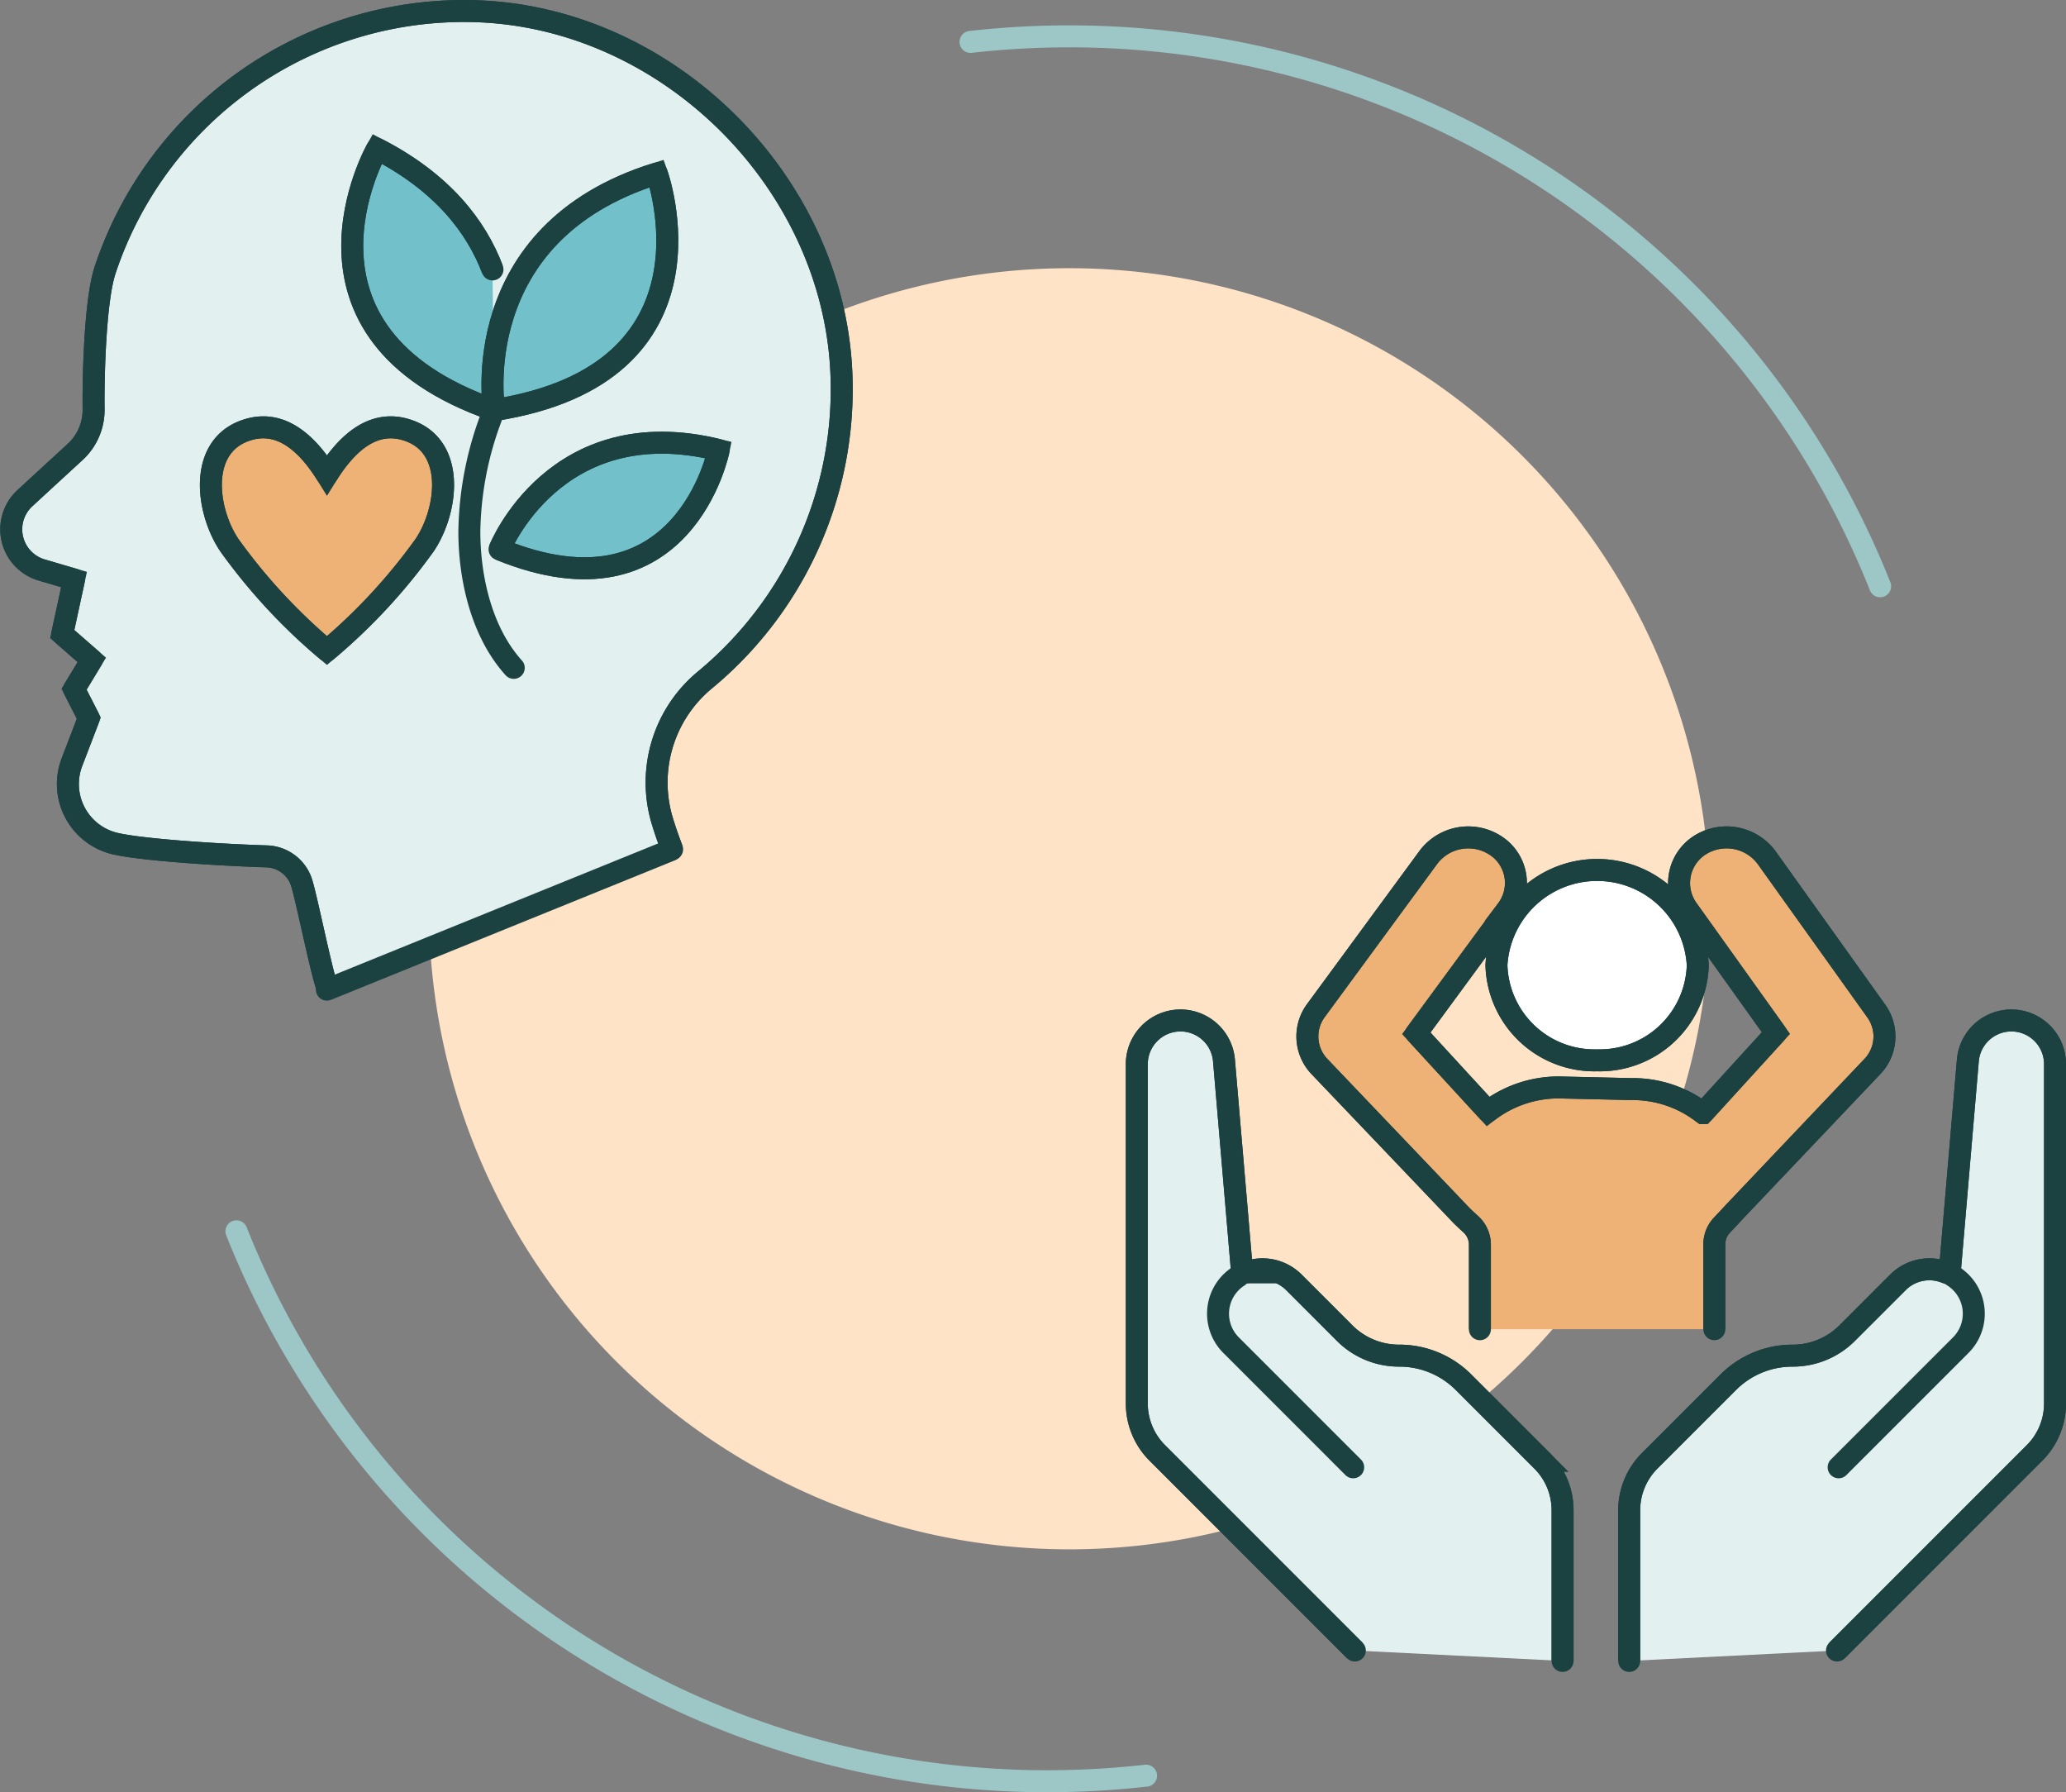
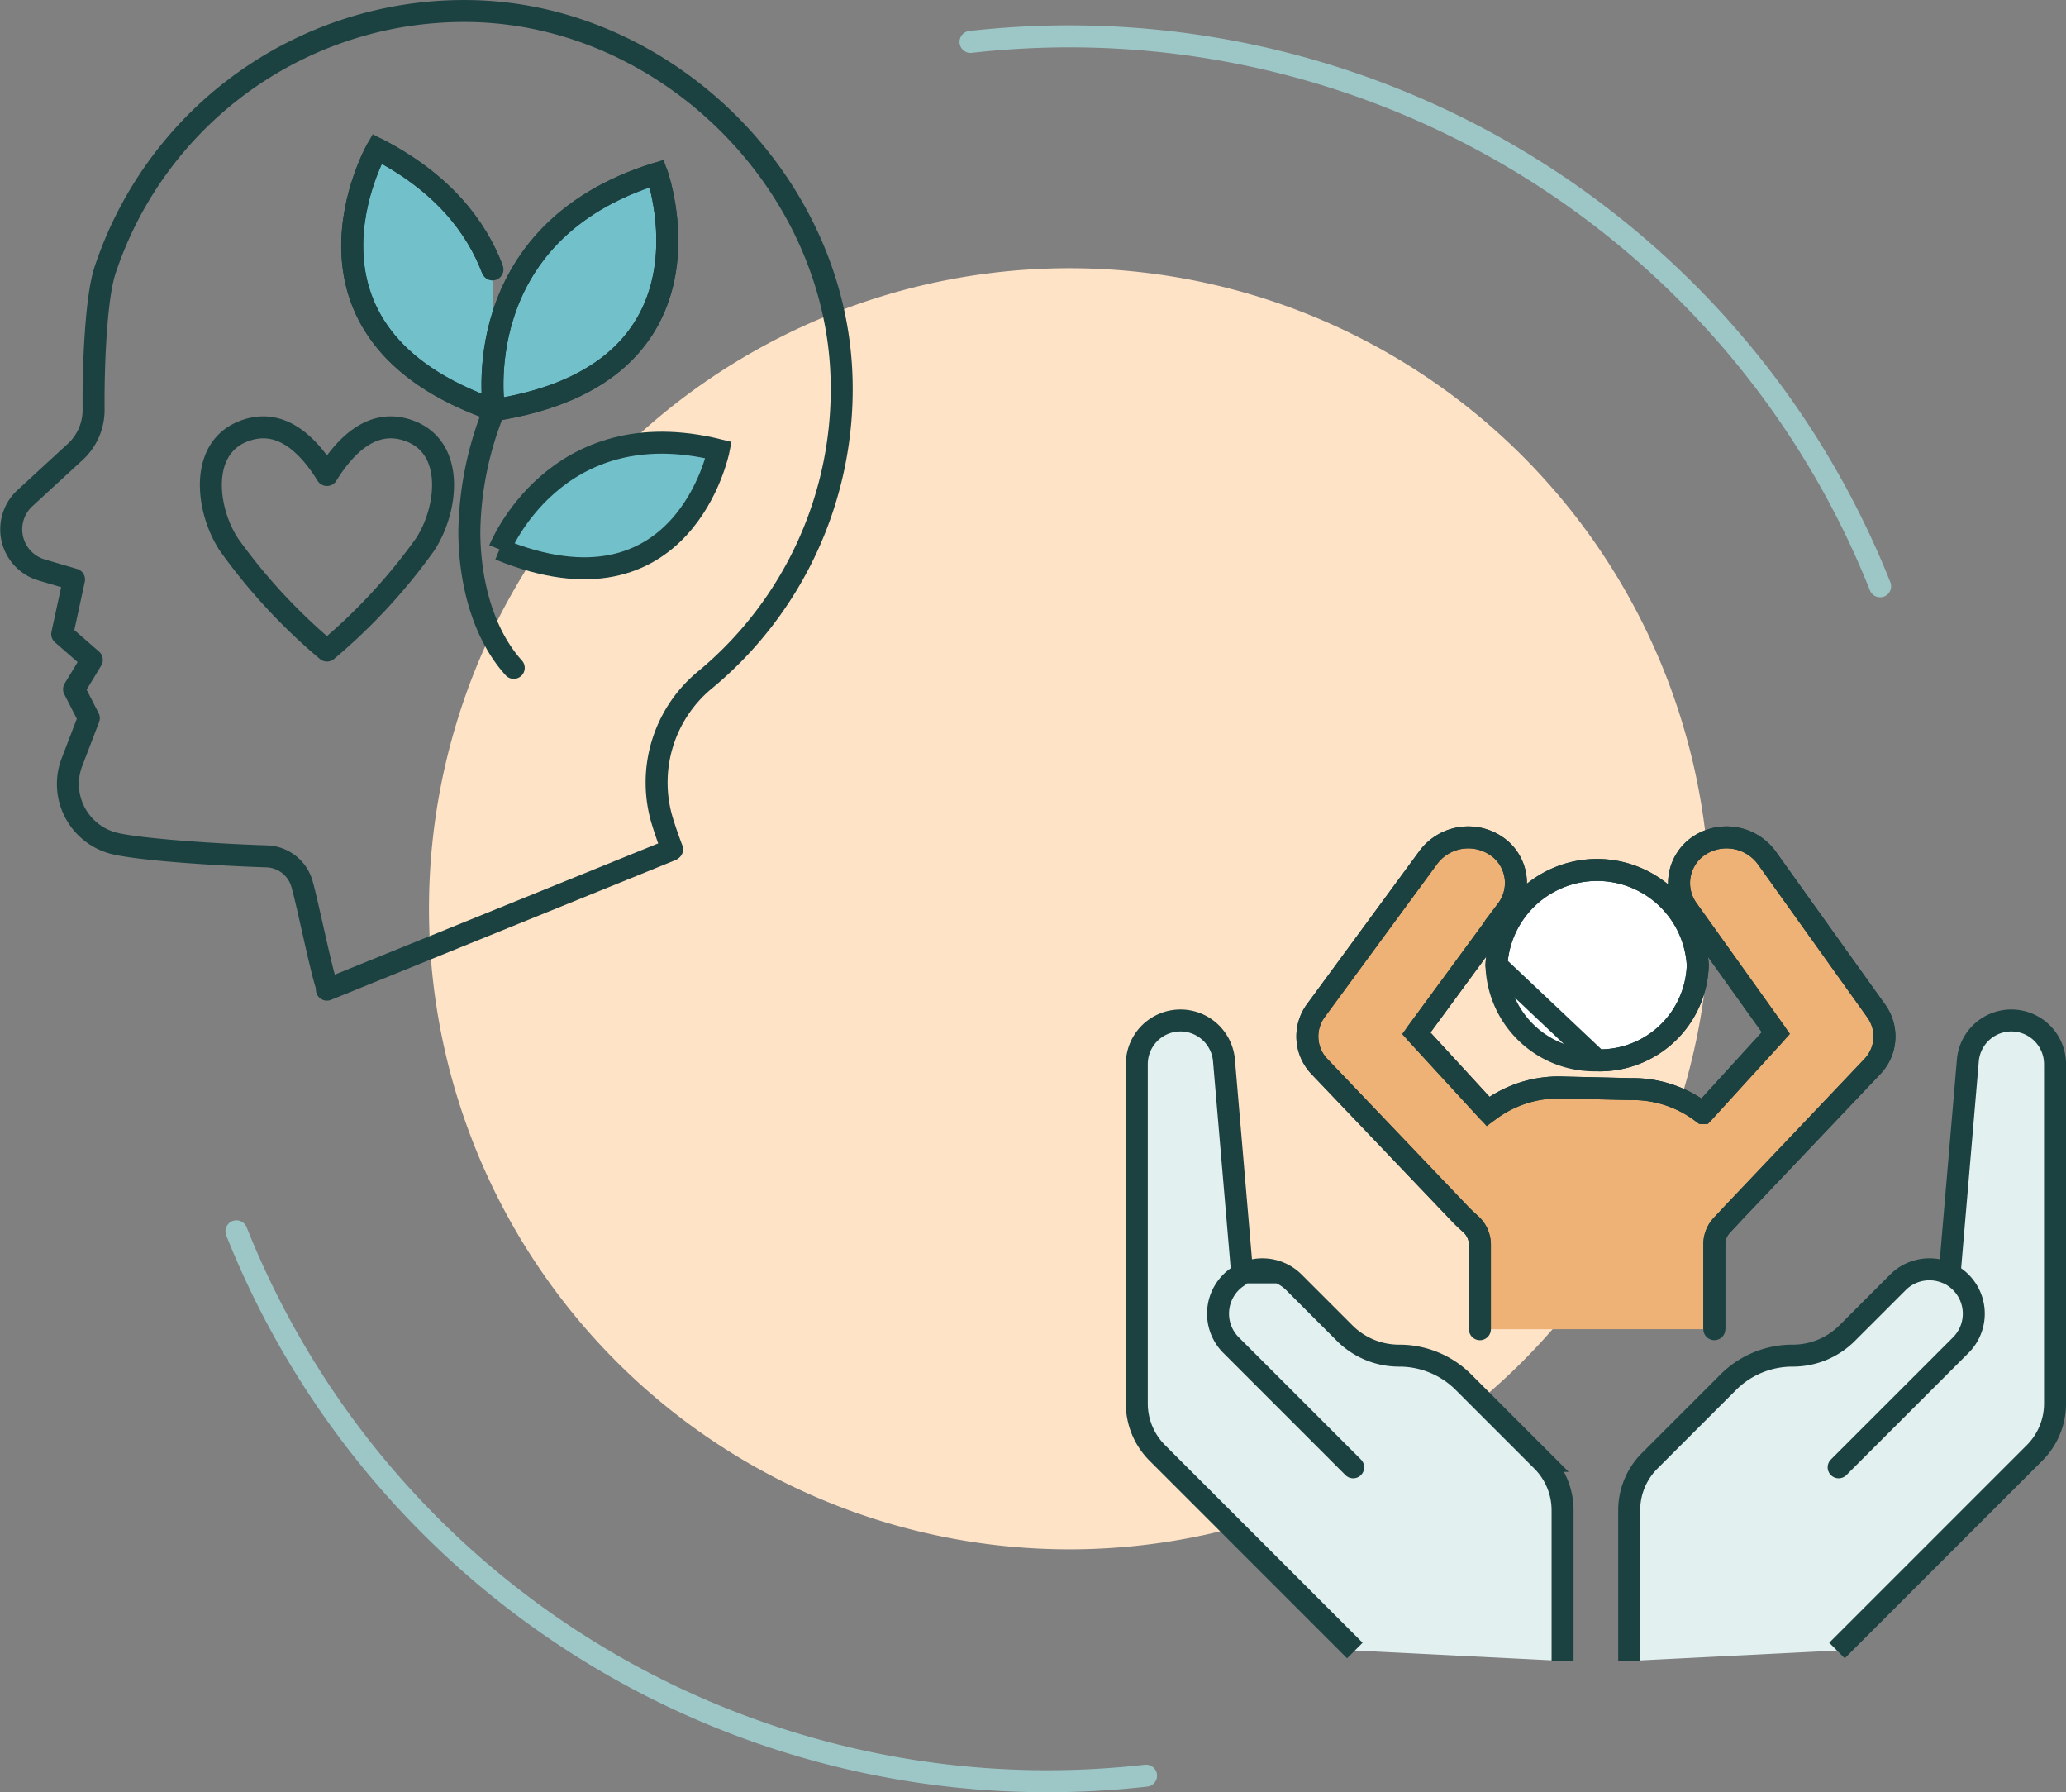
<svg xmlns="http://www.w3.org/2000/svg" width="188.073" height="163.116" viewBox="0 0 188.073 163.116">
  <rect x="0" y="0" width="188.073" height="163.116" fill="#808080" stroke="none" />
  <g id="Group_2049" data-name="Group 2049" transform="translate(-1319.997 -968.998)">
    <g id="Group_1508" data-name="Group 1508" transform="translate(1332.467 961.002)">
      <g id="Group_1509" data-name="Group 1509" transform="translate(0 -0.002)">
        <path id="Path_2726" data-name="Path 2726" d="M551.38,119.872a79.427,79.427,0,0,0-73.8-50.049,80.306,80.306,0,0,0-9,.505h-.005" transform="translate(-392.697 -58.516)" fill="none" stroke="#9dc7c7" stroke-linecap="round" stroke-linejoin="round" stroke-width="2" />
        <path id="Path_2728" data-name="Path 2728" d="M280.761,258.445a58.3,58.3,0,1,1-58.3-58.3,58.3,58.3,0,0,1,58.3,58.3" transform="translate(-137.579 -167.736)" fill="#ffe3c7" />
        <g id="Group_2040" data-name="Group 2040" transform="translate(90.338 83.536)">
          <g id="Group_2041" data-name="Group 2041" transform="translate(0.678 0.678)">
            <path id="Path_4292" data-name="Path 4292" d="M264.5,151.5l17.987-17.987a6.354,6.354,0,0,0,1.861-4.493V98.136a3.975,3.975,0,0,0-7.936-.338l-1.627,19.055-.4.231a4.045,4.045,0,0,0-4.337.906l-4.625,4.625a6.989,6.989,0,0,1-4.942,2.047h-.037a8.26,8.26,0,0,0-5.841,2.419l-7.157,7.157a6.354,6.354,0,0,0-1.861,4.493v13.716" transform="translate(-200.76 -77.496)" fill="#e2f0f0" stroke="#1b4141" stroke-width="2" />
-             <path id="Path_4293" data-name="Path 4293" d="M264.5,151.5l17.987-17.987a6.354,6.354,0,0,0,1.861-4.493V98.136a3.975,3.975,0,0,0-7.936-.338l-1.627,19.055-.4.231a4.045,4.045,0,0,0-4.337.906l-4.625,4.625a6.989,6.989,0,0,1-4.942,2.047h-.037a8.26,8.26,0,0,0-5.841,2.419l-7.157,7.157a6.354,6.354,0,0,0-1.861,4.493v13.716" transform="translate(-200.76 -77.496)" fill="none" stroke="#1b4141" stroke-linecap="round" stroke-linejoin="round" stroke-width="2" />
            <path id="Path_4294" data-name="Path 4294" d="M358.512,219.3a4.047,4.047,0,0,1,.689,6.272l-11.12,11.12" transform="translate(-284.191 -179.364)" fill="none" stroke="#1b4141" stroke-linecap="round" stroke-linejoin="round" stroke-width="2" />
            <path id="Path_4295" data-name="Path 4295" d="M24.407,151.5,6.42,133.511a6.354,6.354,0,0,1-1.861-4.493V98.136a3.975,3.975,0,0,1,7.936-.338l1.627,19.055.4.231a4.045,4.045,0,0,1,4.337.906l4.625,4.625a6.989,6.989,0,0,0,4.942,2.047h.037A8.26,8.26,0,0,1,34.3,127.08l7.157,7.157a6.354,6.354,0,0,1,1.861,4.493v13.716" transform="translate(-4.559 -77.496)" fill="#e2f0f0" stroke="#1b4141" stroke-width="2" />
-             <path id="Path_4296" data-name="Path 4296" d="M24.407,151.5,6.42,133.511a6.354,6.354,0,0,1-1.861-4.493V98.136a3.975,3.975,0,0,1,7.936-.338l1.627,19.055.4.231a4.045,4.045,0,0,1,4.337.906l4.625,4.625a6.989,6.989,0,0,0,4.942,2.047h.037A8.26,8.26,0,0,1,34.3,127.08l7.157,7.157a6.354,6.354,0,0,1,1.861,4.493v13.716" transform="translate(-4.559 -77.496)" fill="none" stroke="#1b4141" stroke-linecap="round" stroke-linejoin="round" stroke-width="2" />
            <path id="Path_4297" data-name="Path 4297" d="M46.187,219.3a4.047,4.047,0,0,0-.689,6.272l11.12,11.12" transform="translate(-36.92 -179.364)" fill="none" stroke="#1b4141" stroke-linecap="round" stroke-linejoin="round" stroke-width="2" />
            <path id="Path_4298" data-name="Path 4298" d="M189.756,37.812a8.924,8.924,0,0,0,9.164-8.662,9.179,9.179,0,0,0-18.329,0,8.924,8.924,0,0,0,9.164,8.662" transform="translate(-147.853 -17.525)" fill="#fff" stroke="#1b4141" stroke-width="2" />
-             <path id="Path_4299" data-name="Path 4299" d="M189.756,37.812a8.924,8.924,0,0,0,9.164-8.662,9.179,9.179,0,0,0-18.329,0A8.924,8.924,0,0,0,189.756,37.812Z" transform="translate(-147.853 -17.525)" fill="none" stroke="#1b4141" stroke-linecap="round" stroke-linejoin="round" stroke-width="2" />
+             <path id="Path_4299" data-name="Path 4299" d="M189.756,37.812a8.924,8.924,0,0,0,9.164-8.662,9.179,9.179,0,0,0-18.329,0Z" transform="translate(-147.853 -17.525)" fill="none" stroke="#1b4141" stroke-linecap="round" stroke-linejoin="round" stroke-width="2" />
            <path id="Path_4300" data-name="Path 4300" d="M125.092,49.317V41.57a2.512,2.512,0,0,1,.692-1.721c.392-.416.847-.9,1.068-1.144l12.664-13.334a3.961,3.961,0,0,0,.311-5.018L129.841,6.382a4.539,4.539,0,0,0-6.19-1.039,4.1,4.1,0,0,0-.962,5.816l8.01,11.207-6.64,7.283a10.435,10.435,0,0,0-6.543-2.183l-6.135-.141a10.543,10.543,0,0,0-6.892,2.171l-6.53-7.109,8.236-11.214a4.065,4.065,0,0,0-.57-5.54,4.54,4.54,0,0,0-6.539.706L88.825,20.311a3.963,3.963,0,0,0,.291,5.072l12.791,13.409c.227.248.629.623,1,.96a2.518,2.518,0,0,1,.843,1.868v7.7" transform="translate(-72.517 -4.559)" fill="#eeb276" stroke="#1b4141" stroke-width="2" />
            <path id="Path_4301" data-name="Path 4301" d="M125.092,49.317V41.57a2.512,2.512,0,0,1,.692-1.721c.392-.416.847-.9,1.068-1.144l12.664-13.334a3.961,3.961,0,0,0,.311-5.018L129.841,6.382a4.539,4.539,0,0,0-6.19-1.039,4.1,4.1,0,0,0-.962,5.816l8.01,11.207-6.64,7.283a10.435,10.435,0,0,0-6.543-2.183l-6.135-.141a10.543,10.543,0,0,0-6.892,2.171l-6.53-7.109,8.236-11.214a4.065,4.065,0,0,0-.57-5.54,4.54,4.54,0,0,0-6.539.706L88.825,20.311a3.963,3.963,0,0,0,.291,5.072l12.791,13.409c.227.248.629.623,1,.96a2.518,2.518,0,0,1,.843,1.868v7.7" transform="translate(-72.517 -4.559)" fill="none" stroke="#1b4141" stroke-linecap="round" stroke-linejoin="round" stroke-width="2" />
          </g>
        </g>
        <path id="Path_4314" data-name="Path 4314" d="M551.38,119.872a79.427,79.427,0,0,0-73.8-50.049,80.306,80.306,0,0,0-9,.505h-.005" transform="translate(560.433 239.937) rotate(180)" fill="none" stroke="#9dc7c7" stroke-linecap="round" stroke-linejoin="round" stroke-width="2" />
      </g>
    </g>
    <g id="Group_2045" data-name="Group 2045" transform="translate(-3 -19.796)">
      <g id="Group_2043" data-name="Group 2043" transform="translate(1260.119 978.895)">
        <g id="Group_2044" data-name="Group 2044" transform="translate(63 10)">
-           <path id="Path_4302" data-name="Path 4302" d="M33.3,93.351c-.534-1.417-1.942-8.464-2.351-9.585A3.45,3.45,0,0,0,27.818,81.5c-4.83-.154-11.7-.63-13.912-1.19a5.57,5.57,0,0,1-3.815-7.4l1.531-3.991-1.345-2.633,1.617-2.67L9.2,61.266,10.276,56.3l-2.952-.868a3.854,3.854,0,0,1-1.545-6.51s2.371-2.188,4.589-4.222a5.2,5.2,0,0,0,1.689-3.888c-.036-3.568.179-10.054,1.042-12.659,0-.01,0-.019.009-.029A34.419,34.419,0,0,1,46.628,4.571c17.774.437,33.1,15.77,33.521,33.544A34.321,34.321,0,0,1,67.72,65.433a12.106,12.106,0,0,0-3.9,12.823c.271.888.575,1.761.9,2.6" transform="translate(-3.658 -3.659)" fill="#e2f0f0" stroke="#1b4141" stroke-width="2" />
          <path id="Path_4303" data-name="Path 4303" d="M33.3,93.351c-.534-1.417-1.942-8.464-2.351-9.585A3.45,3.45,0,0,0,27.818,81.5c-4.83-.154-11.7-.63-13.912-1.19a5.57,5.57,0,0,1-3.815-7.4l1.531-3.991-1.345-2.633,1.617-2.67L9.2,61.266,10.276,56.3l-2.952-.868a3.854,3.854,0,0,1-1.545-6.51s2.371-2.188,4.589-4.222a5.2,5.2,0,0,0,1.689-3.888c-.036-3.568.179-10.054,1.042-12.659,0-.01,0-.019.009-.029A34.419,34.419,0,0,1,46.628,4.571c17.774.437,33.1,15.77,33.521,33.544A34.321,34.321,0,0,1,67.72,65.433a12.106,12.106,0,0,0-3.9,12.823c.271.888.575,1.761.9,2.6" transform="translate(-3.658 -3.659)" fill="none" stroke="#1b4141" stroke-linecap="round" stroke-linejoin="round" stroke-width="2" />
          <path id="Path_4304" data-name="Path 4304" d="M229.465,213.056s5.048-12.717,19.949-9.037c0,0-3.16,15.92-19.949,9.037" transform="translate(-184.114 -163.161)" fill="#71c0ca" stroke="#1b4141" stroke-width="2" />
-           <path id="Path_4305" data-name="Path 4305" d="M229.465,213.056s5.048-12.717,19.949-9.037C249.414,204.019,246.254,219.939,229.465,213.056Z" transform="translate(-184.114 -163.161)" fill="none" stroke="#1b4141" stroke-linecap="round" stroke-linejoin="round" stroke-width="2" />
          <path id="Path_4306" data-name="Path 4306" d="M174.54,91.816c-20.215-7.024-10.652-23.776-10.652-23.776,5.989,3.078,9.04,7.108,10.506,10.974" transform="translate(-129.684 -54.593)" fill="#71c0ca" stroke="#1b4141" stroke-width="2" />
          <path id="Path_4307" data-name="Path 4307" d="M174.54,91.816c-20.215-7.024-10.652-23.776-10.652-23.776,5.989,3.078,9.04,7.108,10.506,10.974" transform="translate(-129.684 -54.593)" fill="none" stroke="#1b4141" stroke-linecap="round" stroke-linejoin="round" stroke-width="2" />
          <path id="Path_4308" data-name="Path 4308" d="M219.612,211.8c-2.936-3.246-4.044-8.181-4.042-12.42a30.532,30.532,0,0,1,2.251-11.035" transform="translate(-172.966 -151.117)" fill="none" stroke="#1b4141" stroke-linecap="round" stroke-linejoin="round" stroke-width="2" />
-           <path id="Path_4309" data-name="Path 4309" d="M98.181,206.987a52.374,52.374,0,0,0,8.9,9.613,52.29,52.29,0,0,0,8.905-9.613c2.156-3.238,2.861-9.269-1.887-10.539-3.066-.819-5.4,1.567-7.018,4.174-1.617-2.608-3.949-4.993-7.012-4.174-4.751,1.27-4.047,7.3-1.887,10.539" transform="translate(-77.439 -157.491)" fill="#eeb276" stroke="#1b4141" stroke-width="2" />
          <path id="Path_4310" data-name="Path 4310" d="M98.181,206.987a52.374,52.374,0,0,0,8.9,9.613,52.29,52.29,0,0,0,8.905-9.613c2.156-3.238,2.861-9.269-1.887-10.539-3.066-.819-5.4,1.567-7.018,4.174-1.617-2.608-3.949-4.993-7.012-4.174C95.317,197.718,96.021,203.749,98.181,206.987Z" transform="translate(-77.439 -157.491)" fill="none" stroke="#1b4141" stroke-linecap="round" stroke-linejoin="round" stroke-width="2" />
          <path id="Path_4311" data-name="Path 4311" d="M226.361,100.91S223.677,84.8,241.173,79.375c0,0,6.588,18.216-14.812,21.535" transform="translate(-181.505 -63.688)" fill="#71c0ca" stroke="#1b4141" stroke-width="2" />
          <path id="Path_4312" data-name="Path 4312" d="M226.361,100.91S223.677,84.8,241.173,79.375C241.173,79.375,247.762,97.591,226.361,100.91Z" transform="translate(-181.505 -63.688)" fill="none" stroke="#1b4141" stroke-linecap="round" stroke-linejoin="round" stroke-width="2" />
        </g>
      </g>
      <path id="Path_4313" data-name="Path 4313" d="M2245.046,1066.176l-31.291,12.691" transform="translate(-861)" fill="none" stroke="#1b4141" stroke-linecap="round" stroke-width="2" />
    </g>
  </g>
</svg>